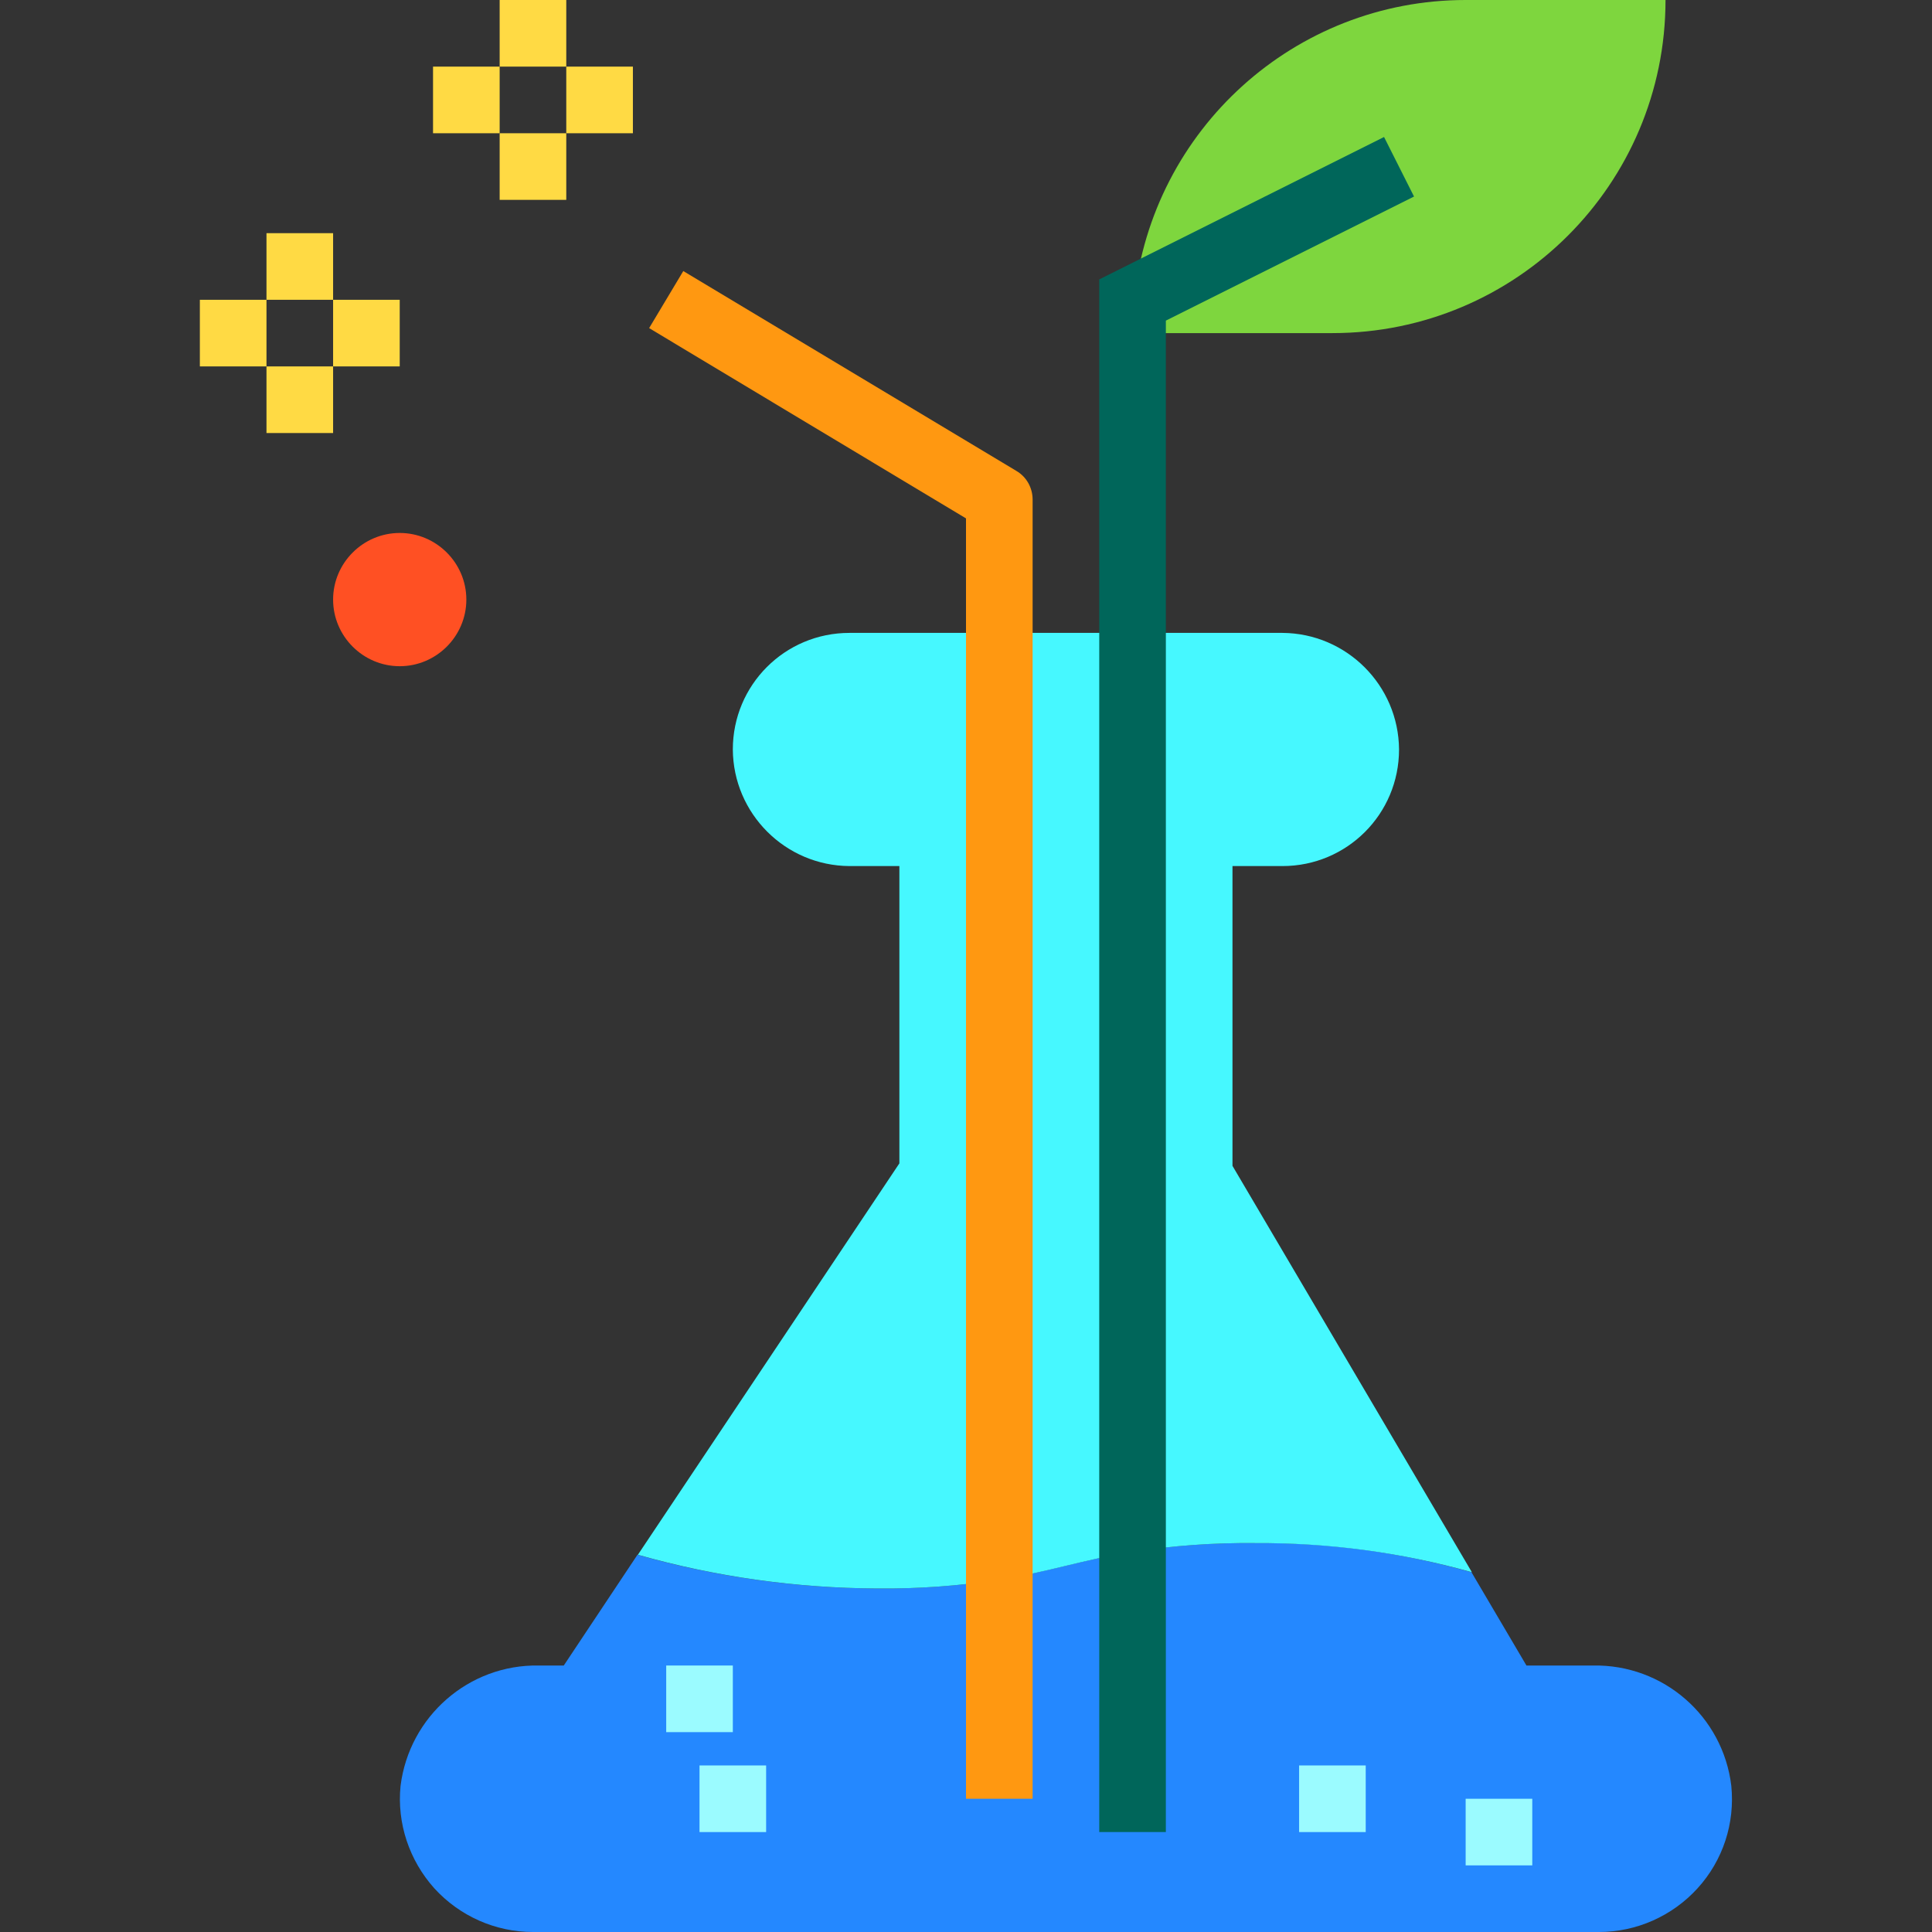
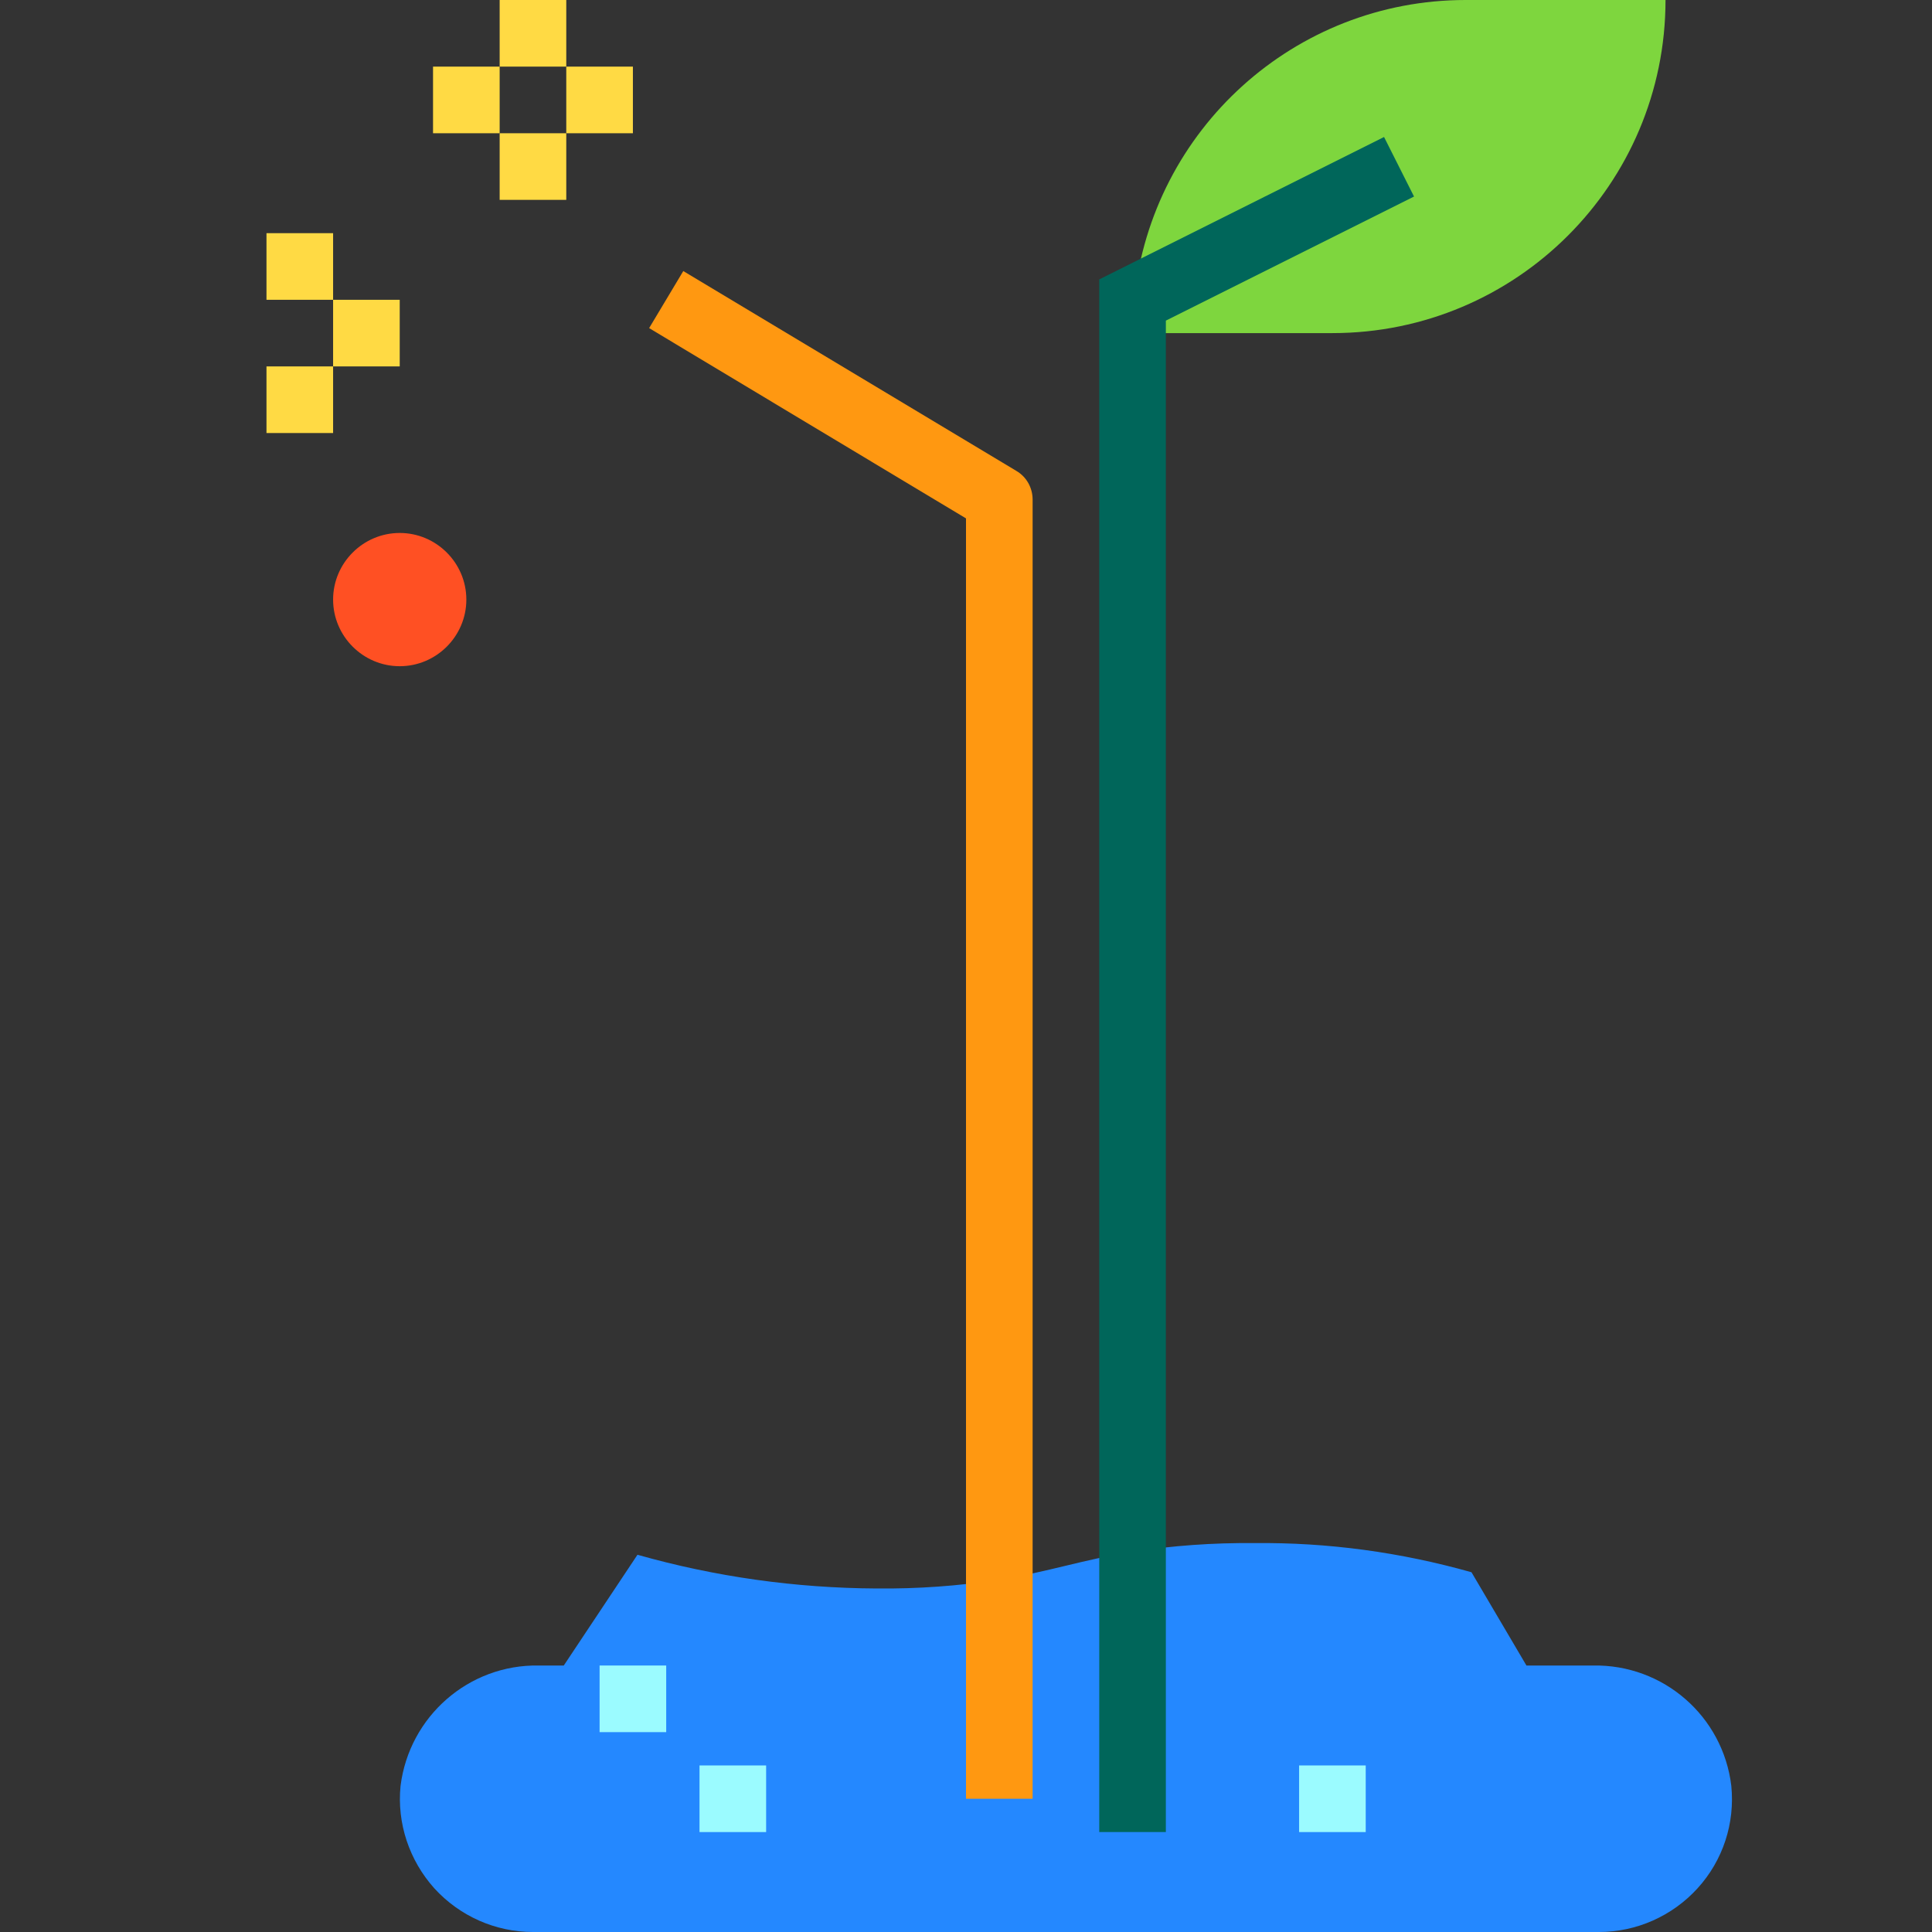
<svg xmlns="http://www.w3.org/2000/svg" version="1.1" id="Calque_1" x="0px" y="0px" viewBox="0 0 464 464" style="enable-background:new 0 0 464 464;" xml:space="preserve">
  <rect x="0" y="0" width="464" height="464" fill="#333333" stroke="none" />
  <style type="text/css">
	.st0{fill:#FF5023;}
	.st1{fill:#7ED63E;}
	.st2{fill:#2488FF;}
	.st3{fill:#46F8FF;}
	.st4{fill:#FF9811;}
	.st5{fill:#FFDA44;}
	.st6{fill:#00665A;}
	.st7{fill:#9BFBFF;}
</style>
  <path class="st0" d="M112,144c0,8.8-7.2,16-16,16s-16-7.2-16-16s7.2-16,16-16S112,135.2,112,144z" />
  <path class="st1" d="M272.4,71.8C276.7,31,311,0,352,0h48c0,44.2-35.8,80-80,80h-48C272,77.3,272.2,74.5,272.4,71.8L272.4,71.8z" />
  <path class="st2" d="M382.6,400h-16l-13.2-22.4c-17-4.8-34.5-7.2-52.2-7c-9.8-0.1-19.6,0.6-29.3,2.1c-12,1.9-20,4.8-32,6.7  c-9.7,1.5-19.5,2.2-29.4,2.1c-19.4-0.1-38.7-2.8-57.4-8.1L135.4,400h-6c-16.8-0.3-31.1,12.2-33.2,28.9c-0.9,9,2.1,17.9,8.1,24.6  c6.1,6.7,14.7,10.5,23.7,10.5h256c9,0,17.6-3.8,23.7-10.5c6.1-6.7,9-15.6,8.1-24.6C413.8,412.2,399.5,399.7,382.6,400z" />
-   <path class="st3" d="M296,280v-72h12c15.5,0,28-12.5,28-28c-0.1-15.4-12.6-27.9-28-28H204c-15.5,0-28,12.5-28,28  c0.1,15.4,12.6,27.9,28,28h12v71.4l-62.8,94c18.7,5.3,38,8,57.4,8.1c9.8,0.1,19.6-0.6,29.4-2.1c12-1.9,20-4.8,32-6.7  c9.7-1.5,19.5-2.2,29.3-2.1c17.6-0.1,35.2,2.2,52.2,7L296,280z" />
  <path class="st4" d="M248,432h-16V124.5l-76.1-45.7l8.2-13.7l80,48c2.4,1.4,3.9,4,3.9,6.9V432z" />
  <g>
    <path class="st5" d="M120,0h16v16h-16V0z" />
    <path class="st5" d="M104,16h16v16h-16V16z" />
    <path class="st5" d="M136,16h16v16h-16V16z" />
    <path class="st5" d="M120,32h16v16h-16V32z" />
    <path class="st5" d="M64,56h16v16H64V56z" />
-     <path class="st5" d="M48,72h16v16H48V72z" />
    <path class="st5" d="M80,72h16v16H80V72z" />
    <path class="st5" d="M64,88h16v16H64V88z" />
  </g>
  <path class="st6" d="M332.4,32.9L264,67.1V440h16V77l59.6-29.8L332.4,32.9z" />
  <path class="st7" d="M168,424h16v16h-16V424z" />
-   <path class="st7" d="M160,400h16v16h-16V400z" />
+   <path class="st7" d="M160,400v16h-16V400z" />
  <path class="st7" d="M312,424h16v16h-16V424z" />
-   <path class="st7" d="M352,432h16v16h-16V432z" />
</svg>